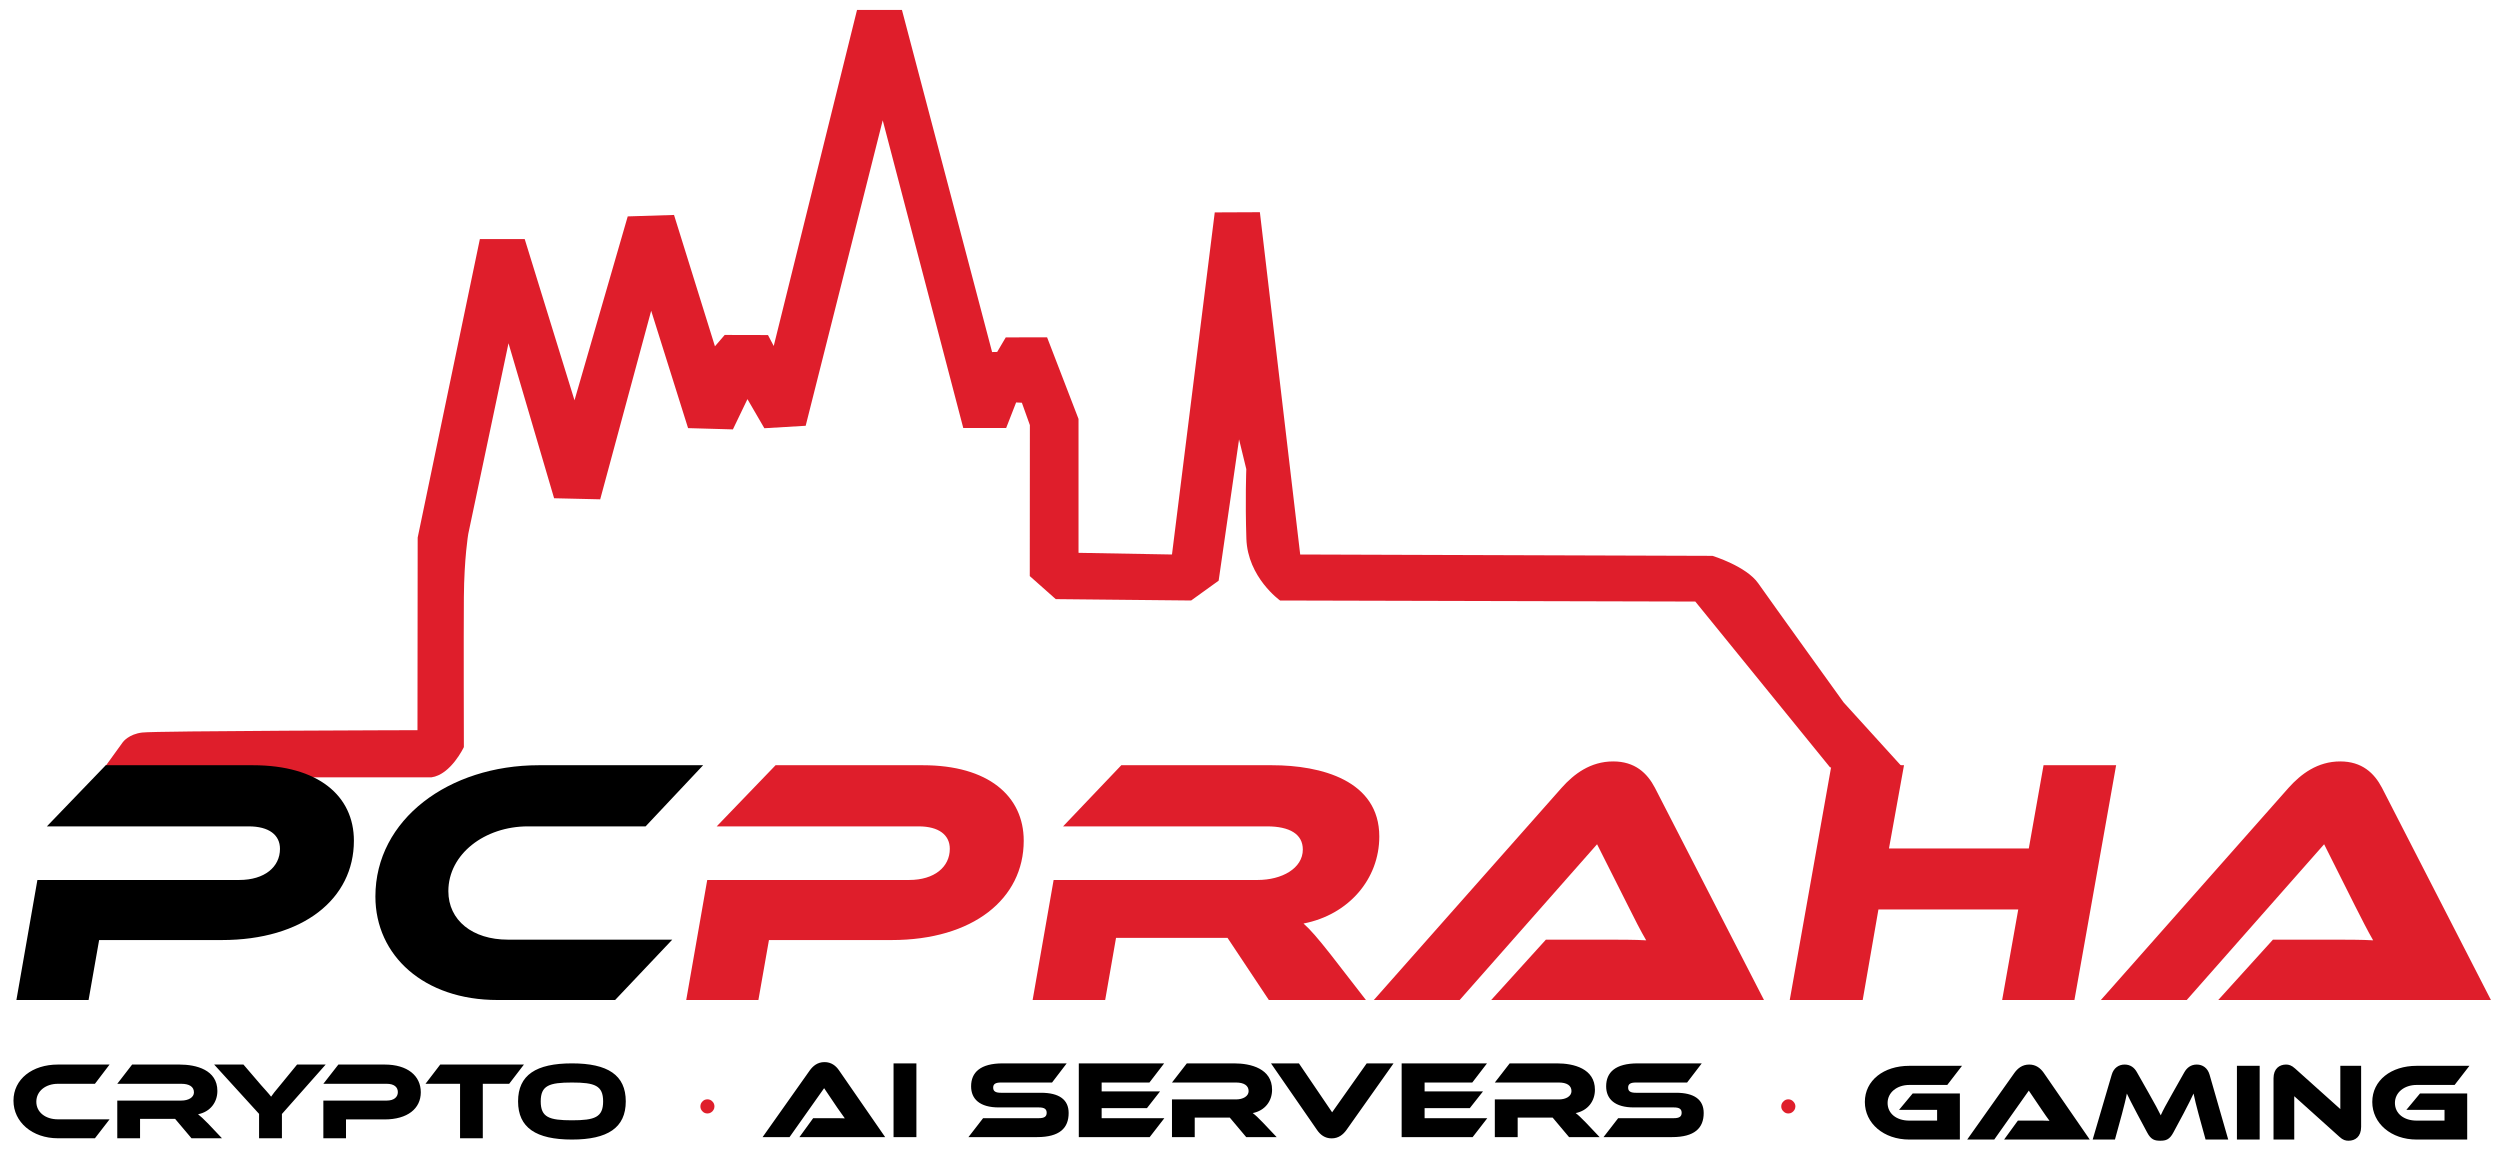
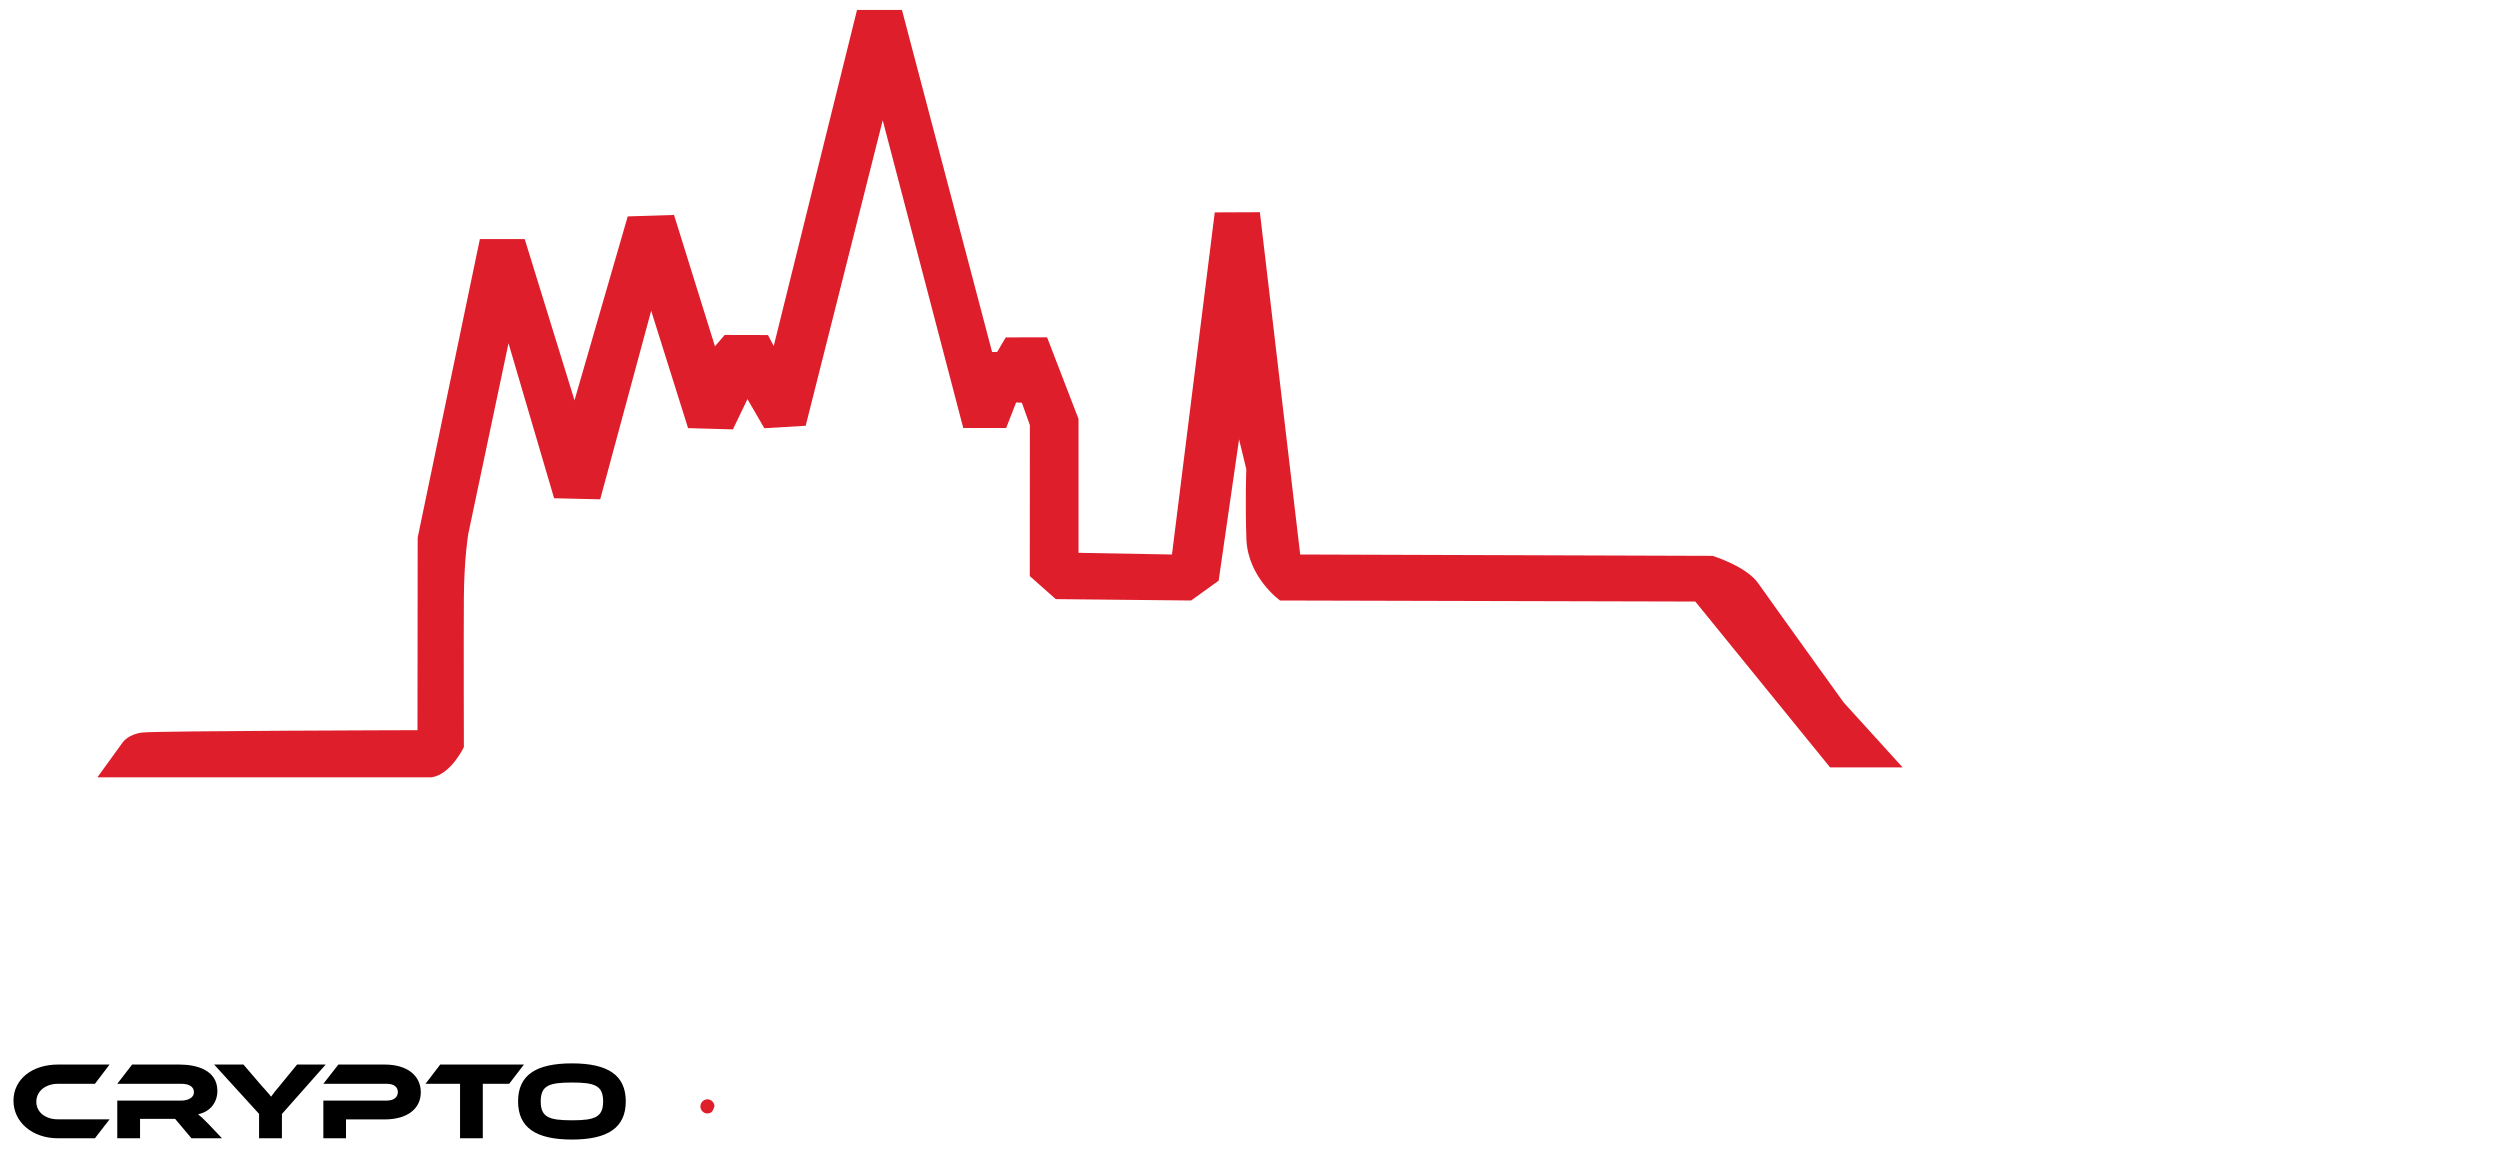
<svg xmlns="http://www.w3.org/2000/svg" width="100px" height="47px" viewBox="0 0 100 47" version="1.1">
  <defs>
    <clipPath id="clip1">
      <path d="M 27 30 L 99.977 30 L 99.977 40 L 27 40 Z M 27 30 " />
    </clipPath>
  </defs>
  <g id="surface1">
    <path style=" stroke:none;fill-rule:nonzero;fill:rgb(87.451%,11.765%,16.863%);fill-opacity:1;" d="M 17.254 31.094 L 3.895 31.094 L 4.918 29.68 C 4.918 29.68 5.152 29.363 5.691 29.301 C 6.234 29.234 16.699 29.207 16.699 29.207 L 16.707 21.504 L 19.195 9.562 L 20.988 9.562 L 22.98 16.012 L 25.109 8.656 L 26.961 8.598 L 28.598 13.852 L 28.988 13.398 L 30.719 13.402 L 30.949 13.84 L 34.281 0.398 L 36.078 0.398 L 39.684 14.082 L 39.887 14.078 L 40.23 13.496 L 41.883 13.492 L 43.141 16.758 L 43.141 22.113 L 46.879 22.18 L 48.59 8.496 L 50.395 8.488 L 52.008 22.18 L 68.5 22.234 C 68.5 22.234 69.855 22.648 70.332 23.336 C 70.812 24.023 73.746 28.098 73.746 28.098 L 76.105 30.695 L 73.203 30.695 L 67.812 24.062 L 51.203 24.02 C 51.203 24.02 49.906 23.098 49.855 21.547 C 49.805 19.992 49.852 18.766 49.852 18.766 L 49.562 17.574 L 48.746 23.227 L 47.645 24.02 L 42.23 23.965 L 41.191 23.043 L 41.195 17.004 L 40.875 16.109 L 40.645 16.098 L 40.246 17.121 L 38.531 17.121 L 35.309 4.812 L 32.227 17.031 L 30.574 17.129 L 29.898 15.965 L 29.316 17.176 L 27.523 17.125 L 26.047 12.43 L 24.008 19.973 L 22.164 19.93 L 20.34 13.73 L 18.73 21.359 C 18.73 21.359 18.566 22.328 18.555 23.891 C 18.543 25.453 18.555 29.883 18.555 29.883 C 18.555 29.883 18.035 30.988 17.254 31.094 Z M 17.254 31.094 " />
-     <path style=" stroke:none;fill-rule:nonzero;fill:rgb(0%,0%,0%);fill-opacity:1;" d="M 14.156 33.629 C 14.156 35.957 12.125 37.602 8.871 37.602 L 3.965 37.602 L 3.543 40 L 0.656 40 L 1.496 35.199 L 9.57 35.199 C 10.582 35.199 11.199 34.68 11.199 33.953 C 11.199 33.402 10.766 33.055 9.949 33.055 L 1.875 33.055 L 4.23 30.609 L 10.117 30.609 C 12.727 30.609 14.156 31.832 14.156 33.629 Z M 20.316 37.586 L 26.891 37.586 L 24.605 40 L 19.895 40 C 16.965 40 15.016 38.23 15.016 35.859 C 15.016 32.773 17.961 30.609 21.551 30.609 L 28.125 30.609 L 25.824 33.055 L 21.113 33.055 C 19.391 33.055 17.934 34.16 17.934 35.648 C 17.934 36.812 18.898 37.586 20.316 37.586 Z M 20.316 37.586 " />
    <g clip-path="url(#clip1)" clip-rule="nonzero">
-       <path style=" stroke:none;fill-rule:nonzero;fill:rgb(87.451%,11.765%,16.863%);fill-opacity:1;" d="M 40.949 33.629 C 40.949 35.957 38.918 37.602 35.664 37.602 L 30.758 37.602 L 30.336 40 L 27.449 40 L 28.289 35.199 L 36.367 35.199 C 37.375 35.199 37.992 34.68 37.992 33.953 C 37.992 33.402 37.559 33.055 36.746 33.055 L 28.668 33.055 L 31.023 30.609 L 36.914 30.609 C 39.52 30.609 40.949 31.832 40.949 33.629 Z M 53.223 38.176 L 54.637 40 L 50.754 40 L 49.102 37.516 L 44.641 37.516 L 44.207 40 L 41.305 40 L 42.145 35.199 L 50.305 35.199 C 51.273 35.199 52.113 34.738 52.113 33.98 C 52.113 33.363 51.582 33.055 50.684 33.055 L 42.523 33.055 L 44.852 30.609 L 50.879 30.609 C 52.844 30.609 55.172 31.215 55.172 33.461 C 55.172 35.16 53.949 36.59 52.141 36.941 C 52.41 37.18 52.703 37.516 53.223 38.176 Z M 70.559 40 L 59.648 40 L 61.836 37.586 L 64.18 37.586 C 64.754 37.586 65.398 37.586 65.848 37.613 C 65.648 37.277 65.355 36.703 65.133 36.254 L 63.883 33.77 L 58.387 40 L 54.953 40 L 62.469 31.508 C 62.957 30.961 63.617 30.457 64.527 30.457 C 65.398 30.457 65.887 30.922 66.195 31.508 Z M 84.645 30.609 L 82.977 40 L 80.086 40 L 80.73 36.379 L 75.137 36.379 L 74.508 40 L 71.59 40 L 73.258 30.609 L 76.16 30.609 L 75.559 33.938 L 81.152 33.938 L 81.742 30.609 Z M 99.637 40 L 88.73 40 L 90.918 37.586 L 93.258 37.586 C 93.832 37.586 94.477 37.586 94.926 37.613 C 94.73 37.277 94.438 36.703 94.211 36.254 L 92.965 33.77 L 87.469 40 L 84.035 40 L 91.547 31.508 C 92.039 30.961 92.699 30.457 93.609 30.457 C 94.477 30.457 94.969 30.922 95.277 31.508 Z M 99.637 40 " />
-     </g>
+       </g>
    <path style=" stroke:none;fill-rule:nonzero;fill:rgb(0%,0%,0%);fill-opacity:1;" d="M 2.316 44.773 L 4.383 44.773 L 3.797 45.531 L 2.316 45.531 C 1.293 45.531 0.539 44.883 0.539 44.027 C 0.539 43.164 1.293 42.582 2.316 42.582 L 4.383 42.582 L 3.797 43.352 L 2.316 43.352 C 1.824 43.352 1.453 43.645 1.453 44.07 C 1.453 44.488 1.816 44.773 2.316 44.773 Z M 8.34 44.961 L 8.879 45.531 L 7.66 45.531 L 7.004 44.754 L 5.602 44.754 L 5.602 45.531 L 4.691 45.531 L 4.691 44.023 L 7.254 44.023 C 7.535 44.023 7.758 43.898 7.758 43.695 C 7.758 43.465 7.566 43.352 7.254 43.352 L 4.691 43.352 L 5.285 42.582 L 7.18 42.582 C 7.848 42.582 8.695 42.793 8.695 43.637 C 8.695 44.094 8.41 44.473 7.922 44.57 C 8.023 44.648 8.137 44.754 8.34 44.961 Z M 11.883 42.582 L 13.027 42.582 L 11.277 44.559 L 11.277 45.531 L 10.363 45.531 L 10.363 44.555 L 8.566 42.582 L 9.738 42.582 L 10.441 43.402 C 10.535 43.508 10.781 43.777 10.844 43.867 C 10.898 43.781 11 43.656 11.215 43.398 Z M 16.832 43.691 C 16.832 44.344 16.301 44.777 15.383 44.777 L 13.84 44.777 L 13.84 45.531 L 12.934 45.531 L 12.934 44.023 L 15.473 44.023 C 15.754 44.023 15.914 43.887 15.914 43.684 C 15.914 43.477 15.754 43.352 15.473 43.352 L 12.934 43.352 L 13.535 42.582 L 15.387 42.582 C 16.301 42.582 16.832 43.031 16.832 43.691 Z M 17.609 42.582 L 20.957 42.582 L 20.367 43.352 L 19.312 43.352 L 19.312 45.531 L 18.402 45.531 L 18.402 43.352 L 17.02 43.352 Z M 22.879 42.535 C 24.309 42.535 25.031 43 25.031 44.055 C 25.031 45.109 24.309 45.582 22.879 45.582 C 21.441 45.582 20.723 45.109 20.723 44.055 C 20.723 43 21.441 42.535 22.879 42.535 Z M 22.879 44.812 C 23.793 44.812 24.125 44.691 24.125 44.055 C 24.125 43.422 23.793 43.301 22.879 43.301 C 21.961 43.301 21.629 43.422 21.629 44.055 C 21.629 44.691 21.961 44.812 22.879 44.812 Z M 22.879 44.812 " />
-     <path style=" stroke:none;fill-rule:nonzero;fill:rgb(87.451%,11.765%,16.863%);fill-opacity:1;" d="M 28.297 44.539 C 28.219 44.539 28.152 44.512 28.098 44.453 C 28.043 44.398 28.016 44.332 28.016 44.258 C 28.016 44.18 28.043 44.113 28.098 44.059 C 28.152 44 28.219 43.973 28.297 43.973 C 28.375 43.973 28.441 44 28.496 44.059 C 28.551 44.113 28.578 44.18 28.578 44.258 C 28.578 44.309 28.566 44.355 28.539 44.398 C 28.516 44.441 28.48 44.473 28.438 44.5 C 28.395 44.527 28.348 44.539 28.297 44.539 Z M 28.297 44.539 " />
-     <path style=" stroke:none;fill-rule:nonzero;fill:rgb(87.451%,11.765%,16.863%);fill-opacity:1;" d="M 71.531 44.539 C 71.457 44.539 71.391 44.512 71.336 44.453 C 71.277 44.398 71.25 44.332 71.25 44.258 C 71.25 44.18 71.277 44.113 71.336 44.059 C 71.391 44 71.457 43.973 71.531 43.973 C 71.609 43.973 71.676 44 71.73 44.059 C 71.785 44.113 71.816 44.18 71.816 44.258 C 71.816 44.309 71.801 44.355 71.777 44.398 C 71.75 44.441 71.715 44.473 71.676 44.5 C 71.633 44.527 71.586 44.539 71.531 44.539 Z M 71.531 44.539 " />
-     <path style=" stroke:none;fill-rule:nonzero;fill:rgb(0%,0%,0%);fill-opacity:1;" d="M 35.406 45.484 L 31.977 45.484 L 32.527 44.727 L 33.27 44.727 C 33.445 44.727 33.652 44.727 33.793 44.734 C 33.715 44.629 33.59 44.449 33.492 44.309 L 32.965 43.527 L 31.582 45.484 L 30.504 45.484 L 32.391 42.816 C 32.516 42.645 32.695 42.484 32.98 42.484 C 33.254 42.484 33.438 42.633 33.562 42.816 Z M 36.656 42.535 L 36.656 45.484 L 35.742 45.484 L 35.742 42.535 Z M 40.039 43.711 L 41.641 43.711 C 42.359 43.711 42.746 43.98 42.746 44.52 C 42.746 45.125 42.383 45.484 41.484 45.484 L 38.738 45.484 L 39.324 44.727 L 41.555 44.727 C 41.77 44.727 41.867 44.664 41.867 44.512 C 41.867 44.359 41.77 44.297 41.555 44.297 L 39.949 44.297 C 39.191 44.297 38.844 43.961 38.844 43.453 C 38.844 42.895 39.215 42.535 40.109 42.535 L 42.668 42.535 L 42.082 43.301 L 40.039 43.301 C 39.828 43.301 39.727 43.355 39.727 43.504 C 39.727 43.656 39.828 43.711 40.039 43.711 Z M 44.066 44.727 L 46.574 44.727 L 45.988 45.484 L 43.152 45.484 L 43.152 42.535 L 46.566 42.535 L 45.977 43.301 L 44.066 43.301 L 44.066 43.656 L 46.402 43.656 L 45.879 44.324 L 44.066 44.324 Z M 50.523 44.91 L 51.066 45.484 L 49.848 45.484 L 49.191 44.703 L 47.789 44.703 L 47.789 45.484 L 46.879 45.484 L 46.879 43.977 L 49.441 43.977 C 49.723 43.977 49.945 43.848 49.945 43.645 C 49.945 43.418 49.754 43.301 49.441 43.301 L 46.879 43.301 L 47.473 42.535 L 49.367 42.535 C 50.035 42.535 50.883 42.746 50.883 43.59 C 50.883 44.047 50.598 44.426 50.109 44.523 C 50.211 44.598 50.324 44.703 50.523 44.91 Z M 50.84 42.535 L 51.957 42.535 L 53.285 44.492 L 54.668 42.535 L 55.742 42.535 L 53.855 45.203 C 53.73 45.375 53.547 45.535 53.266 45.535 C 52.992 45.535 52.812 45.387 52.684 45.203 Z M 56.984 44.727 L 59.492 44.727 L 58.906 45.484 L 56.066 45.484 L 56.066 42.535 L 59.48 42.535 L 58.891 43.301 L 56.984 43.301 L 56.984 43.656 L 59.32 43.656 L 58.793 44.324 L 56.984 44.324 Z M 63.441 44.91 L 63.984 45.484 L 62.762 45.484 L 62.105 44.703 L 60.707 44.703 L 60.707 45.484 L 59.793 45.484 L 59.793 43.977 L 62.355 43.977 C 62.641 43.977 62.859 43.848 62.859 43.645 C 62.859 43.418 62.672 43.301 62.355 43.301 L 59.793 43.301 L 60.387 42.535 L 62.281 42.535 C 62.953 42.535 63.797 42.746 63.797 43.59 C 63.797 44.047 63.512 44.426 63.027 44.523 C 63.129 44.598 63.238 44.703 63.441 44.91 Z M 65.438 43.711 L 67.043 43.711 C 67.762 43.711 68.148 43.98 68.148 44.52 C 68.148 45.125 67.781 45.484 66.883 45.484 L 64.141 45.484 L 64.727 44.727 L 66.953 44.727 C 67.172 44.727 67.266 44.664 67.266 44.512 C 67.266 44.359 67.172 44.297 66.953 44.297 L 65.352 44.297 C 64.594 44.297 64.246 43.961 64.246 43.453 C 64.246 42.895 64.613 42.535 65.508 42.535 L 68.07 42.535 L 67.484 43.301 L 65.438 43.301 C 65.227 43.301 65.125 43.355 65.125 43.504 C 65.125 43.656 65.227 43.711 65.438 43.711 Z M 65.438 43.711 " />
-     <path style=" stroke:none;fill-rule:nonzero;fill:rgb(0%,0%,0%);fill-opacity:1;" d="M 75.961 44.395 L 76.508 43.738 L 78.395 43.738 L 78.395 45.582 L 76.371 45.582 C 75.348 45.582 74.594 44.934 74.594 44.078 C 74.594 43.215 75.348 42.633 76.371 42.633 L 78.48 42.633 L 77.891 43.398 L 76.371 43.398 C 75.879 43.398 75.504 43.699 75.504 44.117 C 75.504 44.547 75.863 44.824 76.371 44.824 L 77.484 44.824 L 77.484 44.395 Z M 83.59 45.582 L 80.164 45.582 L 80.715 44.824 L 81.453 44.824 C 81.633 44.824 81.84 44.824 81.98 44.832 C 81.898 44.727 81.777 44.547 81.68 44.406 L 81.152 43.625 L 79.77 45.582 L 78.688 45.582 L 80.578 42.914 C 80.703 42.742 80.883 42.582 81.168 42.582 C 81.441 42.582 81.621 42.73 81.75 42.914 Z M 85.48 42.895 L 85.953 43.73 C 86.211 44.184 86.328 44.406 86.43 44.613 C 86.523 44.406 86.641 44.188 86.898 43.734 L 87.371 42.895 C 87.477 42.707 87.637 42.582 87.871 42.582 C 88.102 42.582 88.305 42.715 88.383 42.988 L 89.129 45.582 L 88.223 45.582 L 87.941 44.555 C 87.852 44.219 87.789 43.98 87.742 43.742 C 87.645 43.949 87.535 44.176 87.332 44.559 L 86.934 45.301 C 86.781 45.59 86.629 45.629 86.41 45.629 C 86.191 45.629 86.039 45.59 85.887 45.301 L 85.488 44.555 C 85.273 44.148 85.168 43.941 85.074 43.742 C 85.031 43.977 84.965 44.223 84.879 44.555 L 84.598 45.582 L 83.707 45.582 L 84.469 42.988 C 84.547 42.715 84.754 42.582 84.984 42.582 C 85.215 42.582 85.375 42.703 85.48 42.895 Z M 90.387 42.633 L 90.387 45.582 L 89.477 45.582 L 89.477 42.633 Z M 93.941 45.629 C 93.828 45.629 93.719 45.605 93.578 45.473 L 91.77 43.848 L 91.77 45.582 L 90.941 45.582 L 90.941 43.133 C 90.941 42.742 91.18 42.582 91.441 42.582 C 91.551 42.582 91.66 42.609 91.805 42.742 L 93.613 44.363 L 93.613 42.633 L 94.445 42.633 L 94.445 45.074 C 94.445 45.469 94.207 45.629 93.941 45.629 Z M 96.254 44.395 L 96.801 43.738 L 98.688 43.738 L 98.688 45.582 L 96.664 45.582 C 95.645 45.582 94.891 44.934 94.891 44.078 C 94.891 43.215 95.645 42.633 96.664 42.633 L 98.777 42.633 L 98.184 43.398 L 96.664 43.398 C 96.172 43.398 95.797 43.699 95.797 44.117 C 95.797 44.547 96.16 44.824 96.664 44.824 L 97.781 44.824 L 97.781 44.395 Z M 96.254 44.395 " />
+     <path style=" stroke:none;fill-rule:nonzero;fill:rgb(87.451%,11.765%,16.863%);fill-opacity:1;" d="M 28.297 44.539 C 28.219 44.539 28.152 44.512 28.098 44.453 C 28.043 44.398 28.016 44.332 28.016 44.258 C 28.016 44.18 28.043 44.113 28.098 44.059 C 28.152 44 28.219 43.973 28.297 43.973 C 28.375 43.973 28.441 44 28.496 44.059 C 28.551 44.113 28.578 44.18 28.578 44.258 C 28.516 44.441 28.48 44.473 28.438 44.5 C 28.395 44.527 28.348 44.539 28.297 44.539 Z M 28.297 44.539 " />
  </g>
</svg>